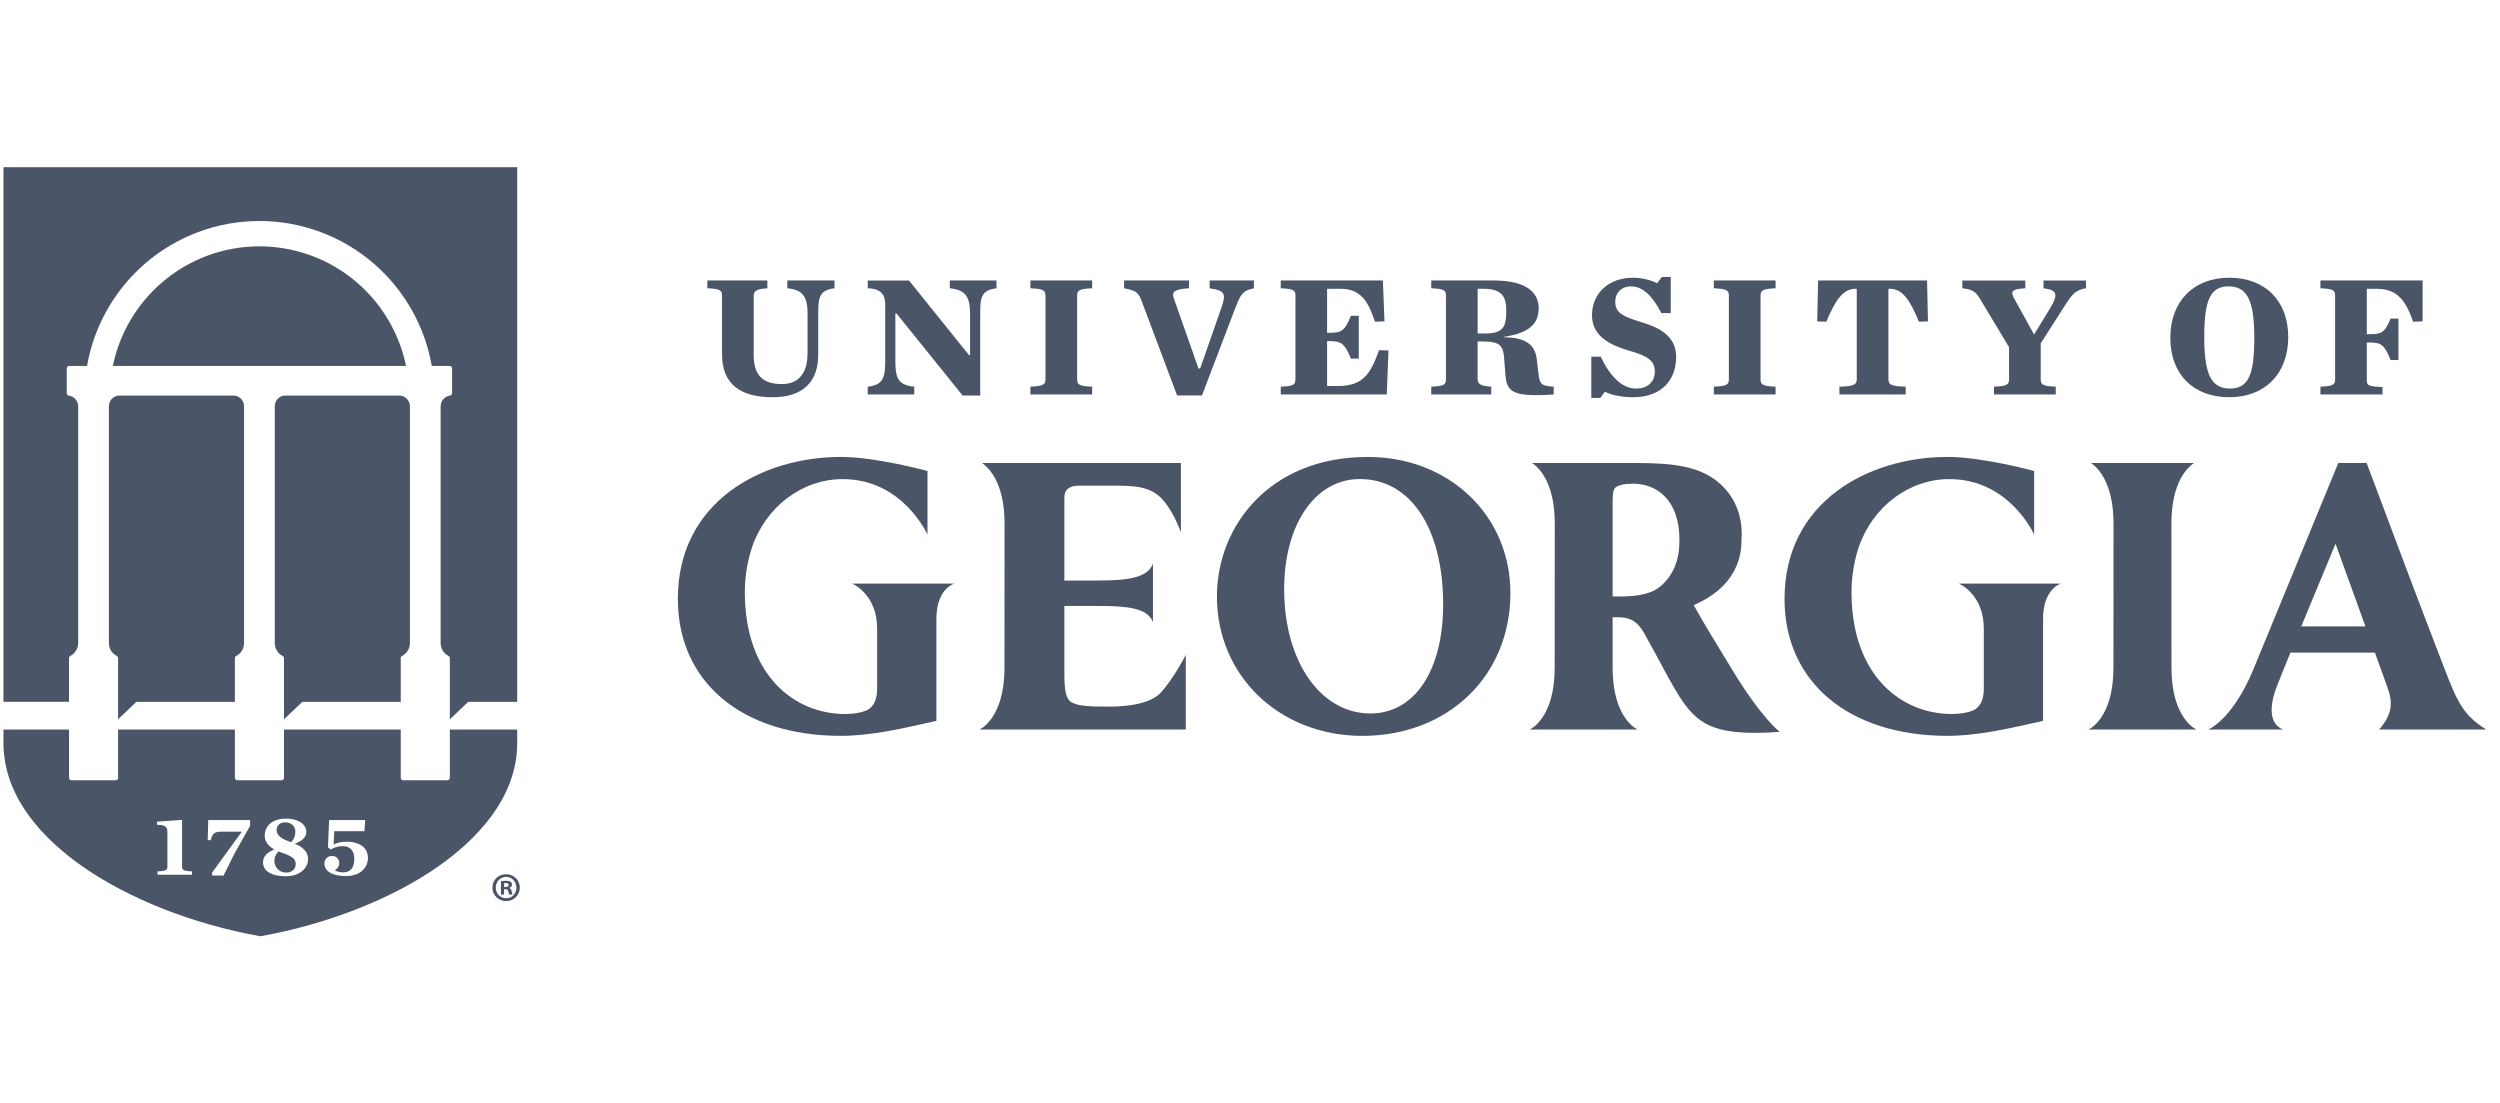
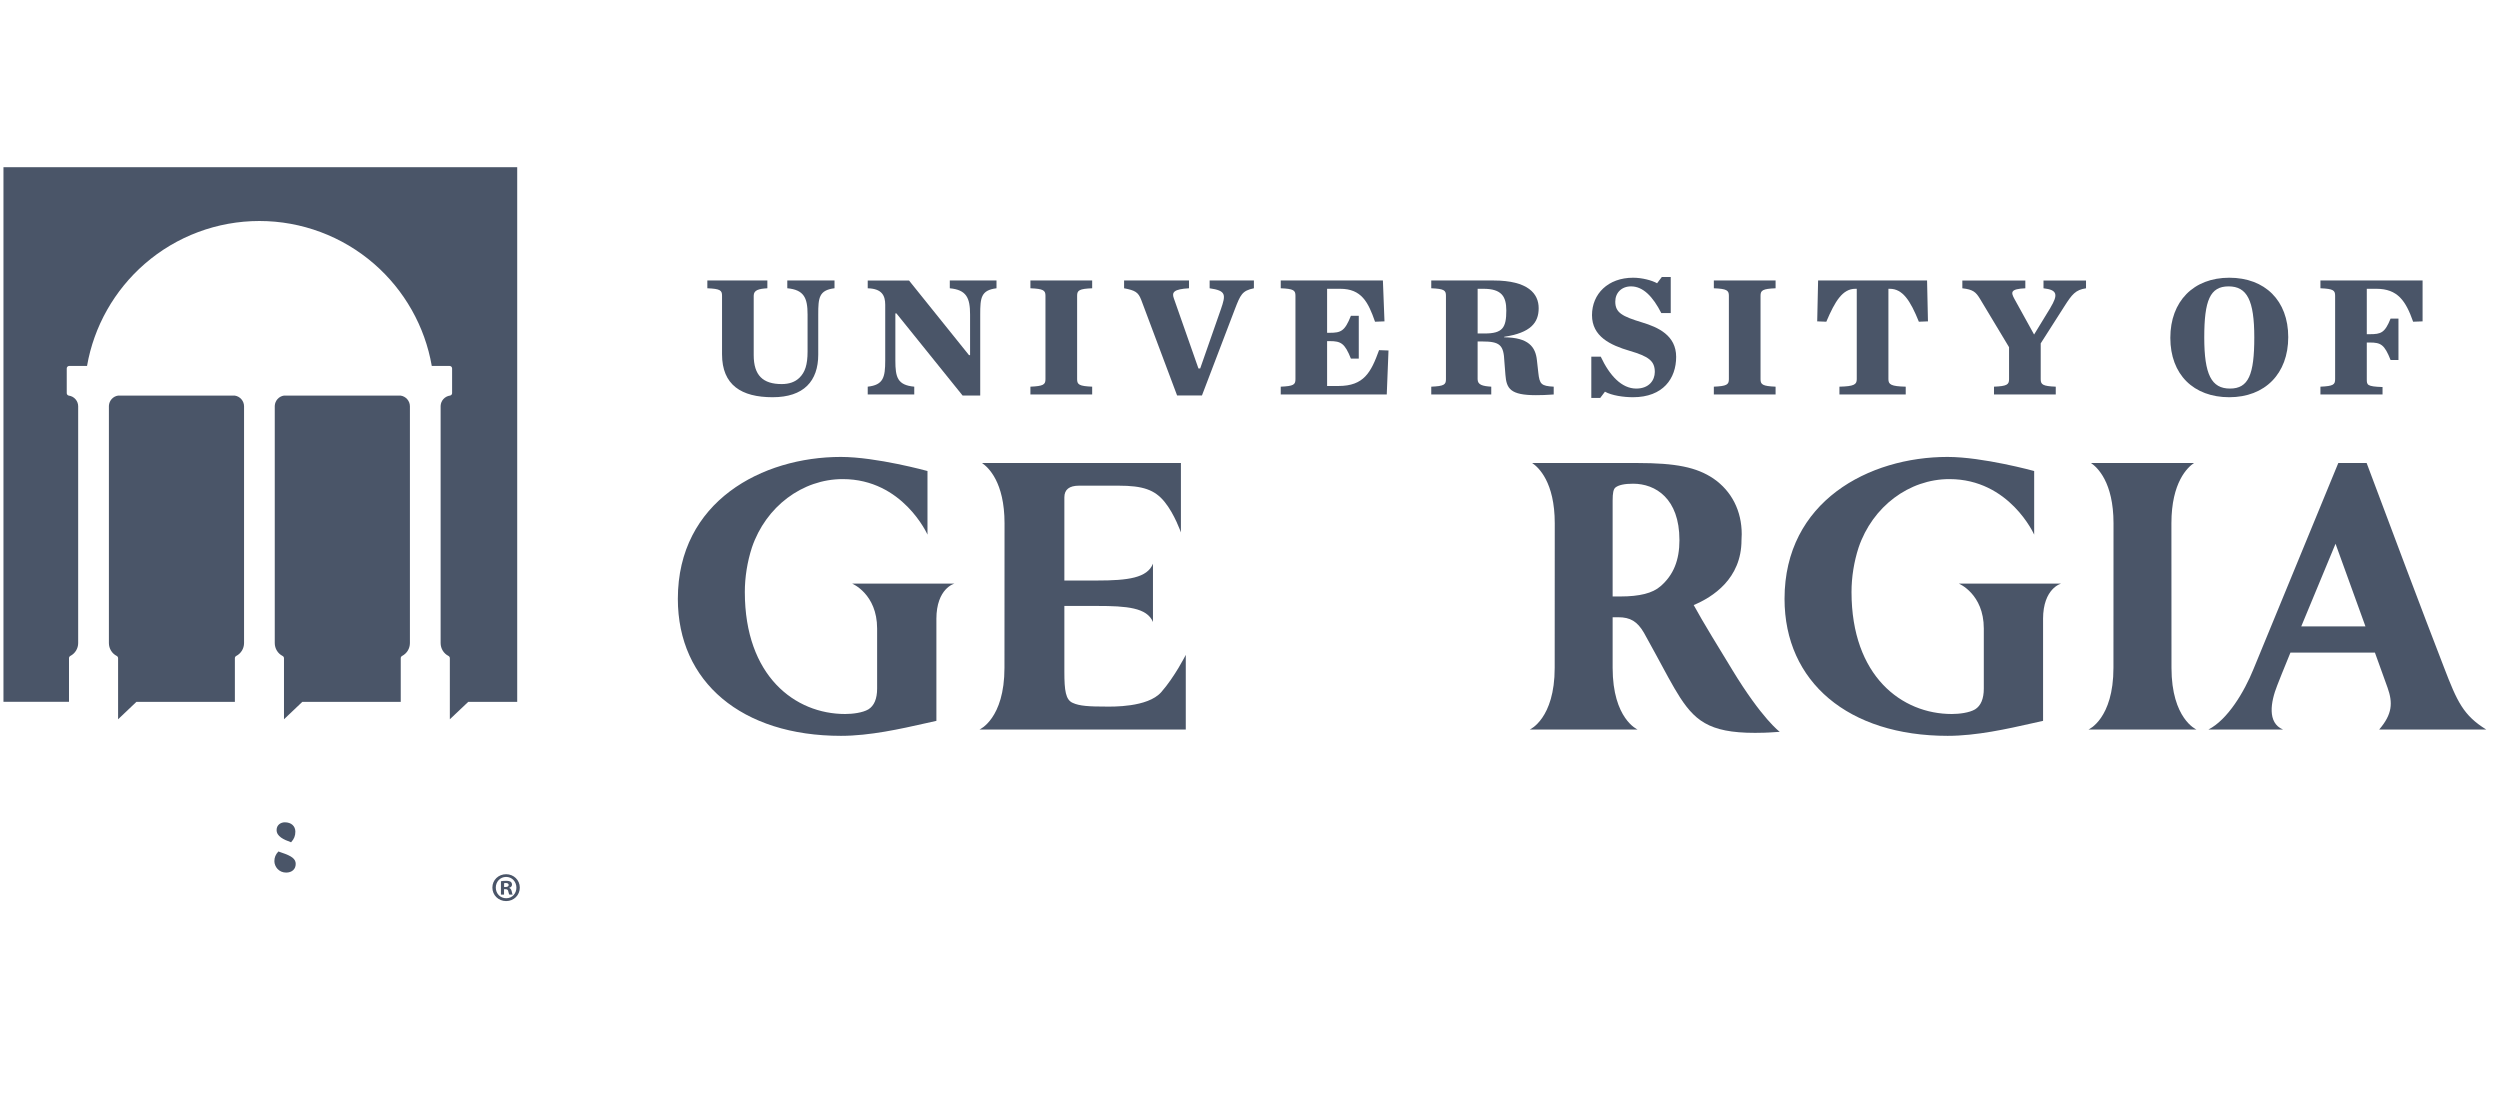
<svg xmlns="http://www.w3.org/2000/svg" fill="none" viewBox="0 0 145 64" height="64" width="145">
  <g clip-path="url(#clip0_19561_84)">
-     <path fill="#4A5568" d="M79.34 26.503H79.325C73.585 26.503 70.581 30.572 70.581 34.592C70.581 39.202 74.21 42.68 79.02 42.68C83.994 42.68 87.604 39.198 87.604 34.4C87.604 29.898 84.051 26.503 79.34 26.503ZM83.703 35.054C83.703 38.897 82.047 41.381 79.483 41.381C76.585 41.381 74.481 38.35 74.481 34.176C74.481 30.414 76.282 27.785 78.861 27.785H78.877C81.809 27.785 83.703 30.638 83.703 35.054Z" />
    <path fill="#4A5568" d="M54.311 35.91V41.809L53.695 41.947C52.249 42.273 50.449 42.679 48.777 42.679C43.029 42.679 39.315 39.56 39.315 34.734C39.315 29.078 44.214 26.502 48.767 26.502C50.824 26.502 53.794 27.319 53.794 27.319V31.008C53.794 31.008 52.367 27.788 48.878 27.788C46.536 27.788 44.42 29.381 43.612 31.753C43.343 32.583 43.2 33.476 43.2 34.335C43.2 39.224 46.121 41.412 49.016 41.412C49.45 41.412 50.031 41.341 50.366 41.143C50.701 40.936 50.873 40.53 50.873 39.938V36.453C50.873 34.443 49.422 33.848 49.422 33.848H55.361C55.361 33.848 54.31 34.11 54.31 35.91H54.311Z" />
    <path fill="#4A5568" d="M118.498 35.91V41.809L117.883 41.947C116.437 42.273 114.637 42.679 112.965 42.679C107.217 42.679 103.503 39.56 103.503 34.734C103.503 29.078 108.402 26.502 112.954 26.502C115.012 26.502 117.982 27.319 117.982 27.319V31.008C117.982 31.008 116.555 27.788 113.066 27.788C110.724 27.788 108.608 29.381 107.8 31.753C107.53 32.583 107.388 33.476 107.388 34.335C107.388 39.224 110.309 41.412 113.204 41.412C113.637 41.412 114.219 41.341 114.554 41.143C114.889 40.936 115.061 40.53 115.061 39.938V36.453C115.061 34.443 113.61 33.848 113.61 33.848H119.548C119.548 33.848 118.497 34.11 118.497 35.91H118.498Z" />
    <path fill="#4A5568" d="M64.183 40.982C63.168 40.982 62.615 40.951 62.223 40.769C61.806 40.594 61.733 40.048 61.733 38.965V35.145H63.633C65.351 35.145 66.526 35.242 66.872 36.075V32.693C66.544 33.522 65.422 33.67 63.633 33.67H61.733V28.844C61.733 28.394 62.017 28.169 62.584 28.169H64.877C66.283 28.169 66.973 28.402 67.548 29.11C68.124 29.817 68.493 30.881 68.493 30.881V26.854H56.953C57.316 27.097 58.263 27.959 58.263 30.352L58.259 38.733C58.259 41.695 56.812 42.312 56.812 42.312H68.775V37.983C68.775 37.983 68.133 39.26 67.347 40.15C66.56 41.039 64.483 40.982 64.183 40.982Z" />
    <path fill="#4A5568" d="M97.408 31.319C97.408 32.505 97.057 33.359 96.306 34.006H96.305C95.855 34.403 95.096 34.595 93.986 34.595H93.533V29.035C93.533 28.594 93.578 28.38 93.69 28.28C93.871 28.131 94.219 28.055 94.72 28.055C96.019 28.055 97.407 28.913 97.407 31.318L97.408 31.319ZM100.464 38.838C99.781 37.717 98.746 36.041 98.234 35.093C99.333 34.635 101.007 33.568 101.007 31.327V31.322C101.015 31.212 101.02 31.099 101.02 30.983C101.02 29.632 100.438 28.485 99.379 27.756C98.401 27.099 97.203 26.855 94.96 26.855H88.865C89.229 27.098 90.176 27.959 90.176 30.353L90.172 38.734C90.172 41.696 88.725 42.313 88.725 42.313H94.98C94.98 42.313 93.533 41.695 93.533 38.734V35.8H93.858C94.563 35.8 94.967 36.046 95.35 36.703C95.587 37.124 95.815 37.546 96.038 37.956C96.475 38.761 97.038 39.835 97.449 40.464C98.419 41.947 99.354 42.592 102.331 42.497C102.331 42.497 102.838 42.479 103.225 42.446C103.225 42.446 102.206 41.706 100.464 38.84V38.838Z" />
    <path fill="#4A5568" d="M127.393 42.312C127.393 42.312 125.946 41.694 125.946 38.733L125.942 30.352C125.942 27.959 126.89 27.097 127.252 26.854H121.274C121.637 27.097 122.584 27.959 122.584 30.352L122.58 38.733C122.58 41.695 121.133 42.312 121.133 42.312H127.392H127.393Z" />
    <path fill="#4A5568" d="M144.201 42.312C142.876 41.491 142.519 40.707 141.757 38.723C140.472 35.406 138.699 30.686 137.298 26.943L137.264 26.854H135.622L130.705 38.801C130.166 40.135 129.202 41.743 128.09 42.312H132.415C131.488 41.925 131.699 40.711 132.079 39.754C132.152 39.553 132.452 38.812 132.845 37.852H137.746C138.139 38.941 138.438 39.768 138.48 39.889C138.789 40.76 138.762 41.414 137.994 42.312H144.2H144.201ZM133.473 36.33C134.407 34.068 135.461 31.538 135.461 31.538C135.461 31.538 136.373 34.056 137.196 36.33H133.473Z" />
    <path fill="#4A5568" d="M41.878 20.548V17.152C41.878 16.841 41.777 16.75 41.026 16.72V16.268H44.507V16.72C44.01 16.75 43.715 16.821 43.715 17.152V20.598C43.715 21.774 44.253 22.276 45.338 22.276C45.775 22.276 46.12 22.155 46.373 21.904C46.688 21.593 46.839 21.161 46.839 20.397V18.237C46.839 17.273 46.627 16.81 45.663 16.719V16.267H48.402V16.719C47.499 16.83 47.458 17.272 47.458 18.237V20.568C47.458 22.104 46.617 23.039 44.811 23.039C43.005 23.039 41.878 22.336 41.878 20.548Z" />
    <path fill="#4A5568" d="M51.992 18.177H51.931V20.91C51.931 21.884 52.053 22.337 53.027 22.427V22.88H50.328V22.427C51.231 22.327 51.343 21.895 51.343 20.91V17.675C51.343 17.143 51.151 16.741 50.328 16.721V16.269H52.723L56.203 20.599H56.264V18.238C56.264 17.273 56.052 16.811 55.088 16.72V16.268H57.797V16.72C56.894 16.831 56.853 17.273 56.853 18.238V22.939H55.829L51.993 18.177H51.992Z" />
    <path fill="#4A5568" d="M59.764 22.427C60.514 22.396 60.637 22.306 60.637 21.995V17.152C60.637 16.841 60.514 16.75 59.764 16.72V16.268H63.346V16.72C62.594 16.75 62.473 16.841 62.473 17.152V21.995C62.473 22.306 62.594 22.396 63.346 22.427V22.878H59.764V22.427Z" />
    <path fill="#4A5568" d="M66.182 17.373C66.019 16.951 65.837 16.841 65.197 16.72V16.268H68.962V16.72C68.079 16.77 67.957 16.951 68.079 17.293L69.51 21.371H69.611L70.808 17.945C71.112 17.072 71.112 16.861 70.159 16.72V16.268H72.726V16.72C72.036 16.861 71.945 17.102 71.621 17.936L69.713 22.938H68.272L66.183 17.372L66.182 17.373Z" />
    <path fill="#4A5568" d="M74.283 22.427C75.034 22.396 75.136 22.306 75.136 21.995V17.152C75.136 16.841 75.034 16.75 74.283 16.72V16.268H80.208L80.3 18.639L79.752 18.66C79.356 17.525 78.97 16.75 77.733 16.75H76.972V19.302H77.124C77.773 19.302 77.997 19.212 78.352 18.318H78.809V20.8H78.352C77.997 19.906 77.773 19.785 77.124 19.785H76.972V22.387H77.632C79.113 22.387 79.519 21.594 79.986 20.308L80.533 20.328L80.432 22.88H74.283V22.427V22.427Z" />
    <path fill="#4A5568" d="M85.702 21.995C85.702 22.326 85.996 22.396 86.493 22.427V22.878H83.013V22.427C83.764 22.396 83.865 22.306 83.865 21.995V17.152C83.865 16.841 83.764 16.75 83.013 16.72V16.268H86.615C88.644 16.268 89.243 17.042 89.243 17.876C89.243 18.711 88.786 19.303 87.244 19.534V19.564C88.665 19.574 89.06 20.127 89.141 20.891L89.222 21.614C89.294 22.287 89.395 22.387 90.115 22.427V22.88C89.72 22.91 89.385 22.92 89.081 22.92C87.599 22.92 87.376 22.538 87.315 21.745L87.254 20.971C87.214 20.007 87 19.805 85.956 19.805H85.702V21.996V21.995ZM86.108 19.342C87.153 19.342 87.366 19.011 87.366 18.007C87.366 17.183 87.082 16.75 86.037 16.75H85.703V19.342H86.109H86.108Z" />
    <path fill="#4A5568" d="M92.296 20.688H92.844C93.361 21.793 94.061 22.537 94.903 22.537C95.654 22.537 95.979 22.045 95.979 21.573C95.979 20.93 95.614 20.669 94.518 20.348C93.391 20.016 92.336 19.514 92.336 18.278C92.336 17.042 93.27 16.108 94.721 16.108C95.238 16.108 95.806 16.258 96.111 16.429L96.385 16.067H96.903V18.157H96.355C95.868 17.203 95.3 16.61 94.599 16.61C94.052 16.61 93.686 16.981 93.686 17.494C93.686 18.136 94.082 18.347 95.238 18.699C96.172 18.98 97.217 19.452 97.217 20.698C97.217 21.945 96.466 23.039 94.711 23.039C94.163 23.039 93.483 22.939 93.087 22.718L92.814 23.079H92.296V20.688Z" />
    <path fill="#4A5568" d="M99.403 22.427C100.154 22.396 100.275 22.306 100.275 21.995V17.152C100.275 16.841 100.154 16.75 99.403 16.72V16.268H102.984V16.72C102.234 16.75 102.111 16.841 102.111 17.152V21.995C102.111 22.306 102.234 22.396 102.984 22.427V22.878H99.403V22.427Z" />
    <path fill="#4A5568" d="M106.688 22.427C107.529 22.407 107.692 22.306 107.692 21.995V16.75H107.611C106.87 16.75 106.434 17.463 105.926 18.66L105.398 18.639L105.45 16.268H111.77L111.822 18.639L111.294 18.66C110.796 17.424 110.351 16.75 109.609 16.75H109.528V21.995C109.528 22.306 109.691 22.407 110.532 22.427V22.878H106.687V22.427H106.688Z" />
    <path fill="#4A5568" d="M118.919 17.856C119.386 17.082 119.326 16.811 118.523 16.721V16.269H120.989V16.721C120.38 16.811 120.177 17.073 119.741 17.755L118.361 19.916V21.995C118.361 22.307 118.484 22.397 119.234 22.427V22.879H115.652V22.427C116.404 22.397 116.525 22.307 116.525 21.995V20.137L114.841 17.334C114.597 16.932 114.435 16.791 113.816 16.721V16.269H117.469V16.721C116.607 16.761 116.618 16.942 116.84 17.344L117.977 19.403L118.921 17.857L118.919 17.856Z" />
    <path fill="#4A5568" d="M125.879 19.594C125.879 17.474 127.229 16.108 129.298 16.108C131.368 16.108 132.718 17.434 132.718 19.553C132.718 21.672 131.368 23.039 129.298 23.039C127.229 23.039 125.879 21.724 125.879 19.594ZM130.749 19.573C130.749 17.423 130.334 16.61 129.257 16.61C128.181 16.61 127.847 17.423 127.847 19.573C127.847 21.724 128.263 22.537 129.339 22.537C130.414 22.537 130.749 21.734 130.749 19.573Z" />
    <path fill="#4A5568" d="M134.585 22.427C135.335 22.396 135.437 22.306 135.437 21.995V17.152C135.437 16.841 135.335 16.75 134.585 16.72V16.268H140.51V18.639L139.962 18.66C139.536 17.454 139.069 16.75 137.831 16.75H137.274V19.383H137.446C138.095 19.383 138.319 19.312 138.654 18.479H139.111V20.88H138.654C138.299 19.986 138.096 19.866 137.446 19.866H137.274V21.996C137.274 22.327 137.284 22.418 138.187 22.448V22.88H134.585V22.427V22.427Z" />
    <path fill="#4A5568" d="M14.155 23.566V37.297C14.155 37.613 13.981 37.899 13.701 38.045C13.653 38.071 13.623 38.118 13.623 38.172V40.707H7.913L6.849 41.718V38.175C6.849 38.121 6.82 38.071 6.771 38.045C6.491 37.902 6.316 37.614 6.316 37.297V23.54C6.33 23.234 6.559 22.984 6.853 22.944H13.611C13.92 22.986 14.155 23.253 14.155 23.566Z" />
-     <path fill="#4A5568" d="M23.549 21.224H6.545C6.924 19.368 7.921 17.66 9.36 16.412C10.935 15.04 12.957 14.287 15.046 14.287C17.135 14.287 19.156 15.041 20.735 16.412C22.172 17.66 23.171 19.368 23.55 21.224H23.549Z" />
    <path fill="#4A5568" d="M23.775 23.566V37.297C23.775 37.613 23.601 37.899 23.32 38.045C23.273 38.071 23.243 38.118 23.243 38.172V40.707H17.535L16.471 41.718V38.175C16.471 38.121 16.44 38.071 16.39 38.045C16.11 37.902 15.936 37.614 15.936 37.297V23.54C15.95 23.234 16.179 22.984 16.473 22.944H23.231C23.539 22.986 23.775 23.253 23.775 23.566Z" />
-     <path fill="#4A5568" d="M26.091 42.311V45.114C26.091 45.194 26.025 45.257 25.945 45.257H23.386C23.306 45.257 23.243 45.193 23.243 45.114V42.311H16.471V45.114C16.471 45.194 16.405 45.257 16.325 45.257H13.767C13.686 45.257 13.623 45.193 13.623 45.114V42.311H6.849V45.114C6.849 45.194 6.785 45.257 6.705 45.257H4.147C4.067 45.257 4.004 45.193 4.004 45.114V42.311H0.201V43.1C0.201 46.348 2.67 48.767 4.743 50.225C7.447 52.129 11.209 53.608 15.1 54.303C18.991 53.608 22.753 52.129 25.457 50.225C27.528 48.767 29.998 46.347 29.998 43.1V42.311H26.091ZM11.14 50.736H9.135V50.541C9.524 50.527 9.71 50.484 9.71 50.298V48.272C9.71 48.119 9.682 48.027 9.616 47.961C9.531 47.88 9.388 47.843 9.145 47.843H9.109V47.655L10.56 47.554V50.298C10.56 50.484 10.746 50.526 11.14 50.541V50.736ZM14.506 47.899L13.612 49.486L12.966 50.782H12.304V50.608L14.007 48.264L14.028 48.236H12.878C12.421 48.236 12.32 48.346 12.228 48.728H12.047L12.078 47.565H14.506V47.899ZM16.601 50.824C15.745 50.824 15.256 50.527 15.256 50.011C15.256 49.694 15.466 49.448 15.88 49.286L15.916 49.272L15.883 49.253C15.533 49.05 15.354 48.786 15.354 48.473C15.354 47.87 15.838 47.481 16.59 47.481C17.398 47.481 17.768 47.877 17.768 48.242C17.768 48.534 17.556 48.761 17.139 48.918L17.094 48.934L17.136 48.95C17.628 49.162 17.868 49.447 17.868 49.827C17.868 50.395 17.324 50.823 16.601 50.823V50.824ZM20.075 50.812C19.288 50.812 18.817 50.541 18.817 50.084C18.817 49.821 19 49.646 19.271 49.646C19.543 49.646 19.677 49.858 19.677 50.068C19.677 50.244 19.559 50.398 19.441 50.457L19.416 50.471L19.439 50.487C19.512 50.544 19.733 50.598 19.887 50.598C20.327 50.598 20.551 50.334 20.551 49.81C20.551 49.342 20.307 49.076 19.882 49.076C19.599 49.076 19.408 49.146 19.18 49.271L19.022 49.146L19.088 47.563H21.184L21.135 48.208H19.387L19.35 48.952L19.347 48.983L19.375 48.971C19.611 48.863 19.837 48.818 20.127 48.818C20.713 48.818 21.34 49.067 21.34 49.765C21.34 50.269 20.945 50.811 20.076 50.811L20.075 50.812Z" />
    <path fill="#4A5568" d="M29.998 9.696V40.707H27.155V40.71L26.091 41.718V38.175C26.091 38.121 26.06 38.071 26.013 38.045C25.73 37.902 25.556 37.614 25.556 37.297V23.54C25.569 23.236 25.799 22.987 26.097 22.944C26.167 22.935 26.222 22.874 26.222 22.803V21.368C26.222 21.288 26.156 21.225 26.079 21.225H25.043C24.647 18.935 23.459 16.834 21.697 15.303C19.853 13.702 17.49 12.818 15.045 12.818C12.6 12.818 10.237 13.701 8.395 15.303C6.633 16.834 5.444 18.935 5.048 21.225H4.014C3.934 21.225 3.871 21.289 3.871 21.368V22.803C3.871 22.873 3.923 22.934 3.993 22.946C4.302 22.988 4.534 23.255 4.534 23.565V37.296C4.534 37.612 4.36 37.898 4.08 38.044C4.032 38.07 4.002 38.118 4.002 38.171V40.706H0.201V9.696H29.998Z" />
    <path fill="#4A5568" d="M17.151 50.108C17.151 50.412 16.932 50.61 16.595 50.61C16.173 50.61 15.914 50.264 15.914 49.946C15.914 49.736 15.984 49.559 16.14 49.394L16.148 49.385L16.161 49.39C16.211 49.413 16.27 49.434 16.331 49.451C16.936 49.651 17.151 49.823 17.151 50.108Z" />
    <path fill="#4A5568" d="M17.13 48.242C17.13 48.475 17.06 48.654 16.89 48.844L16.881 48.854L16.872 48.849C16.453 48.696 16.043 48.515 16.043 48.14C16.043 47.847 16.283 47.694 16.518 47.694C16.891 47.694 17.131 47.909 17.131 48.241L17.13 48.242Z" />
    <path fill="#4A5568" d="M30.149 51.479C30.149 51.919 29.804 52.263 29.356 52.263C28.908 52.263 28.558 51.919 28.558 51.479C28.558 51.038 28.912 50.704 29.356 50.704C29.8 50.704 30.149 51.05 30.149 51.479ZM28.756 51.479C28.756 51.824 29.011 52.098 29.361 52.098C29.71 52.098 29.951 51.824 29.951 51.484C29.951 51.144 29.701 50.861 29.356 50.861C29.011 50.861 28.756 51.139 28.756 51.479ZM29.234 51.885H29.054V51.111C29.125 51.096 29.224 51.087 29.352 51.087C29.498 51.087 29.564 51.111 29.621 51.144C29.664 51.176 29.697 51.237 29.697 51.313C29.697 51.398 29.631 51.465 29.536 51.492V51.502C29.612 51.531 29.655 51.587 29.677 51.691C29.701 51.809 29.715 51.857 29.734 51.885H29.541C29.517 51.857 29.503 51.785 29.479 51.696C29.465 51.611 29.418 51.574 29.319 51.574H29.234V51.886V51.885ZM29.238 51.446H29.323C29.423 51.446 29.503 51.413 29.503 51.333C29.503 51.261 29.451 51.215 29.338 51.215C29.29 51.215 29.258 51.219 29.238 51.224V51.446Z" />
  </g>
  <defs>
    <clipPath id="clip0_19561_84">
      <rect transform="translate(0.2 9.696)" fill="white" height="44.607" width="144" />
    </clipPath>
  </defs>
</svg>